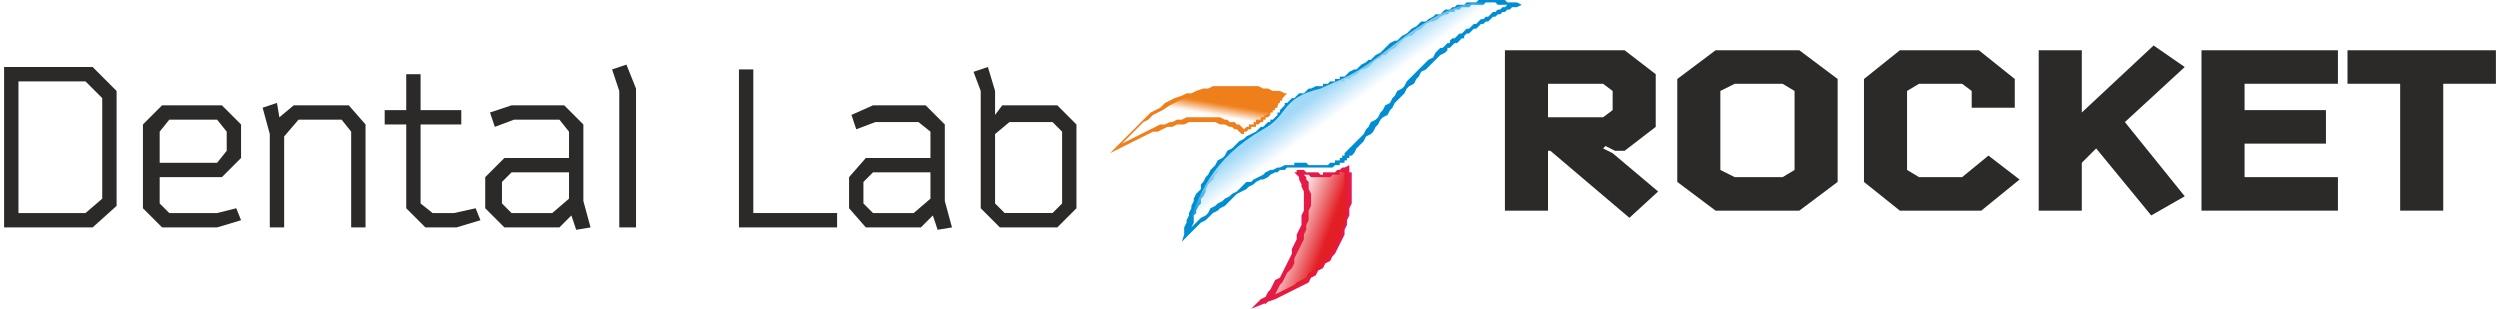
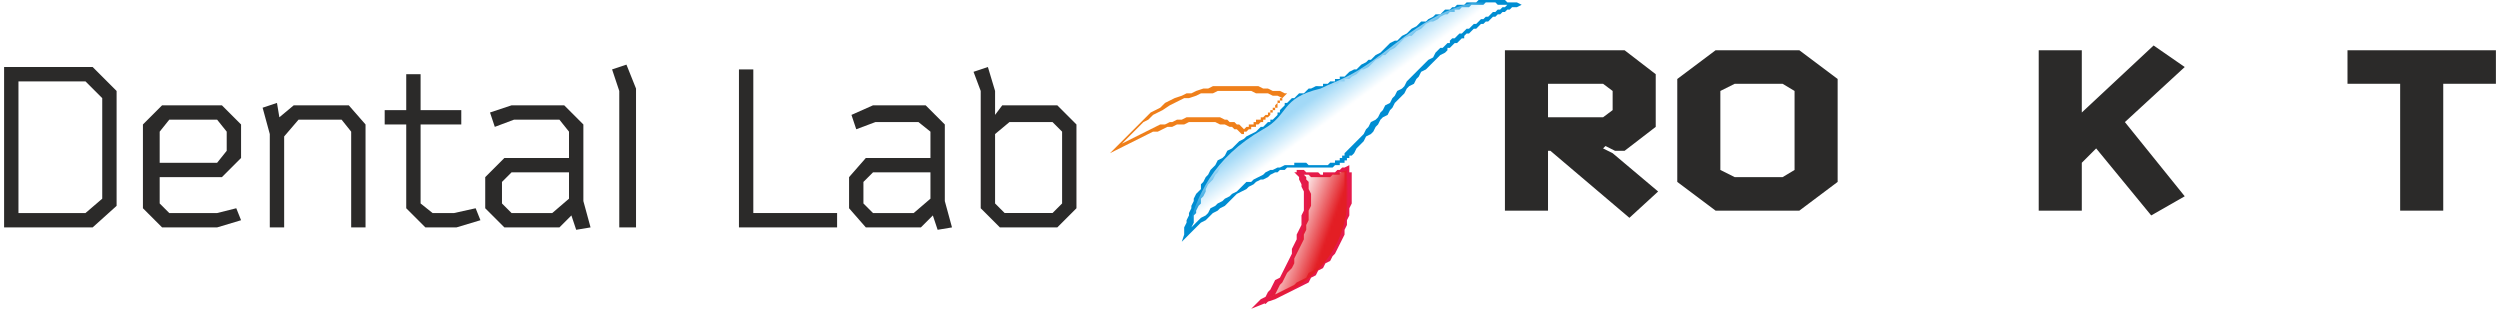
<svg xmlns="http://www.w3.org/2000/svg" xml:space="preserve" width="1093px" height="135px" version="1.0" style="shape-rendering:geometricPrecision; text-rendering:geometricPrecision; image-rendering:optimizeQuality; fill-rule:evenodd; clip-rule:evenodd" viewBox="0 0 1041 129">
  <defs>
    <style type="text/css"> .fil2 {fill:#A2D9F7} .fil6 {fill:#E31E24} .fil4 {fill:#EF7F1A} .fil1 {fill:#008DD2;fill-rule:nonzero} .fil5 {fill:#E51A4B;fill-rule:nonzero} .fil3 {fill:#EF7F1A;fill-rule:nonzero} .fil0 {fill:#2B2A29;fill-rule:nonzero} </style>
    <mask id="id0">
      <linearGradient id="id1" gradientUnits="userSpaceOnUse" x1="553.216" y1="36.387" x2="571.899" y2="62.138">
        <stop offset="0" style="stop-opacity:1; stop-color:white" />
        <stop offset="0.361" style="stop-opacity:-47.188; stop-color:white" />
        <stop offset="1" style="stop-opacity:0; stop-color:white" />
      </linearGradient>
      <rect style="fill:url(#id1)" x="494" y="1" width="137.005" height="97.139" />
    </mask>
    <mask id="id2">
      <linearGradient id="id3" gradientUnits="userSpaceOnUse" x1="500.839" y1="42.208" x2="498.337" y2="56.722">
        <stop offset="0" style="stop-opacity:1; stop-color:white" />
        <stop offset="0.341" style="stop-opacity:-47.188; stop-color:white" />
        <stop offset="1" style="stop-opacity:0; stop-color:white" />
      </linearGradient>
      <rect style="fill:url(#id3)" x="465" y="37" width="69.987" height="25.298" />
    </mask>
    <mask id="id4">
      <linearGradient id="id5" gradientUnits="userSpaceOnUse" x1="551.812" y1="101.637" x2="534.844" y2="95.419">
        <stop offset="0" style="stop-opacity:1; stop-color:white" />
        <stop offset="1" style="stop-opacity:0; stop-color:white" />
      </linearGradient>
      <rect style="fill:url(#id5)" x="525" y="71" width="36.08" height="56.014" />
    </mask>
  </defs>
  <g id="Layer_x0020_1">
    <polygon class="fil0" points="307,95 348,95 348,89 313,89 313,29 307,29 " />
    <path id="1" class="fil0" d="M393 52l-8 -8 -22 0 -9 4 2 6 8 -3 18 0 5 4 0 11 -27 0 -7 8 0 13 7 8 23 0 5 -5 2 6 6 -1 -3 -11 0 -32zm-13 37l-17 0 -4 -4 0 -9 4 -4 24 0 0 11 -7 6z" />
    <path id="2" class="fil0" d="M414 48l0 -10 -3 -10 -6 2 3 8 0 49 8 8 24 0 8 -8 0 -35 -8 -8 -23 0 -3 4zm0 8l6 -5 18 0 4 4 0 30 -4 4 -20 0 -4 -4 0 -29z" />
    <g id="_494318432">
      <g>
        <path class="fil1" d="M493 98l2 0 -2 0 0 -2 0 -1 1 -2 0 -1 1 -2 0 -1 1 -2 0 -1 1 -2 0 -1 1 -2 1 -1 1 -1 0 -2 1 -1 1 -2 1 -1 1 -2 1 -1 1 -1 1 -2 2 -1 1 -1 1 -2 2 -1 1 -1 2 -2 2 -1 1 -1 2 -1 2 -1 2 -2 2 1 -2 1 -2 2 -1 1 -2 1 -2 1 -1 1 -2 2 -1 1 -1 1 -2 1 -1 2 -1 1 -1 1 -1 2 -1 1 -1 2 -1 1 -1 1 -1 2 0 1 -1 2 -1 1 0 2 -1 1 -1 2 0 1 -1 1 0 2 0 1 -1 2 0 1 -1 2 -2 0zm2 0l-3 3 1 -3 2 0zm43 -29l0 1 0 0 -1 0 -1 0 -1 1 -2 0 -1 1 -1 0 -2 1 -1 1 -2 1 -1 0 -2 1 -1 1 -2 1 -1 1 -2 1 -2 1 -1 1 -2 2 -1 1 -1 1 -2 1 -1 1 -2 1 -1 1 -1 1 -1 1 -2 1 -1 1 -1 1 -1 1 -1 1 -1 1 -2 0 1 -1 1 -1 1 -1 1 -1 1 -1 1 -1 1 -1 2 -1 1 -1 1 -2 2 -1 1 -1 2 -1 1 -1 2 -1 1 -1 2 -1 1 -1 2 -2 1 -1 2 0 1 -1 2 -1 2 -1 1 -1 2 -1 1 0 2 -1 1 0 2 -1 1 0 2 0 0 0zm18 -2l2 1 0 0 0 1 -1 0 -1 0 0 0 -1 1 -1 0 -1 0 0 0 -1 0 -1 0 0 0 -1 0 -1 0 0 0 -1 0 -1 0 0 0 -1 0 0 0 -1 0 0 0 -1 0 -1 0 0 0 -1 0 0 0 -1 0 0 0 -1 0 -1 0 0 0 -1 0 0 -1 1 0 0 -1 1 0 1 0 0 0 1 0 1 0 0 0 1 0 1 1 0 0 1 0 0 0 1 0 1 0 0 0 1 0 0 0 1 0 0 0 1 0 0 0 1 0 0 0 1 0 0 0 1 -1 0 0 1 0 0 0 1 0 0 -1 0 0zm4 -3l3 1 0 0 0 0 -1 0 0 0 0 0 0 1 0 0 0 0 0 0 0 0 -1 0 0 0 0 0 0 0 0 1 0 0 0 0 0 0 0 0 -1 0 0 0 0 0 0 0 0 0 0 0 0 1 -1 0 0 0 0 0 0 0 0 0 0 0 -1 0 -2 -1 1 0 0 0 0 0 0 0 0 0 0 0 0 0 0 0 1 0 0 0 0 -1 0 0 0 0 0 0 0 0 0 0 0 0 1 0 0 0 0 0 0 0 0 0 0 -1 0 0 0 0 0 0 0 0 1 0 0 0 0 0 0 0 0 -1 0 0zm39 -43l3 1 0 0 -2 1 -1 1 -1 1 -2 2 -1 1 -1 1 -2 1 -1 2 -1 1 -1 2 -2 1 -1 1 -1 2 -1 1 -2 2 -1 1 -1 2 -1 1 -1 2 -2 1 -1 1 -1 2 -1 1 -1 2 -1 1 -2 1 -1 2 -1 1 -1 1 -1 1 -1 2 -1 1 -3 -1 1 -1 1 -1 1 -1 1 -1 2 -2 1 -1 1 -1 1 -2 1 -1 1 -2 2 -1 1 -1 1 -2 1 -1 1 -2 2 -1 1 -2 1 -1 1 -2 2 -1 1 -1 1 -2 1 -1 2 -2 1 -1 1 -1 2 -2 1 -1 1 -1 2 -1 1 -2 1 -1 0 0zm31 -18l2 -2 0 2 -1 0 -1 0 -1 1 -1 0 -1 1 -1 0 -1 1 -1 0 -1 1 -1 0 -1 1 -1 1 -1 0 -1 1 -1 0 -1 1 -1 1 -1 0 -1 1 -1 1 -1 0 -1 1 0 1 -1 0 -1 1 -1 1 -1 0 -1 1 -1 1 -1 0 0 1 -1 1 -3 -1 1 -1 1 0 1 -1 1 -1 1 0 0 -1 1 -1 1 0 1 -1 1 -1 1 0 1 -1 1 -1 1 0 1 -1 1 -1 1 0 1 -1 1 -1 1 0 1 -1 1 0 1 -1 1 -1 1 0 1 -1 1 0 1 -1 1 0 1 -1 1 0 1 0 0 1zm2 -2l2 1 -2 1 0 -2zm-29 5l-2 -1 0 0 1 -1 1 0 1 0 1 -1 1 0 0 0 1 -1 1 0 1 0 1 0 1 -1 1 0 1 0 1 0 1 0 1 -1 1 0 1 0 1 0 1 0 1 0 1 0 1 0 1 0 1 0 1 0 1 0 1 1 1 0 1 0 1 0 1 0 -2 2 -1 -1 -1 0 -1 0 0 0 -1 0 -1 0 -1 0 -1 -1 -1 0 -1 0 -1 0 0 0 -1 0 -1 1 -1 0 -1 0 -1 0 0 0 -1 0 -1 0 -1 1 -1 0 -1 0 0 0 -1 0 -1 1 -1 0 -1 0 0 1 -1 0 -1 0 -1 1 0 0zm-41 27l-2 -1 0 0 1 -1 1 -1 2 -1 1 0 1 -1 1 -1 2 -1 1 -1 1 0 1 -1 1 -1 2 -1 1 -1 1 -1 1 -1 1 -1 2 -1 1 0 1 -1 1 -1 2 -1 1 -1 1 -1 2 -1 1 -1 1 -1 2 0 1 -1 2 -1 1 -1 2 0 1 -1 2 1 -1 0 -2 1 -1 1 -2 1 -1 0 -2 1 -1 1 -1 1 -2 1 -1 1 -1 1 -1 0 -2 1 -1 1 -1 1 -1 1 -1 1 -2 1 -1 1 -1 1 -1 0 -1 1 -2 1 -1 1 -1 1 -1 1 -2 1 -1 0 -1 1 -1 1 -2 1 -1 1 0 0zm-11 4l-2 -1 0 0 1 0 0 0 0 0 1 0 0 -1 0 0 1 0 0 0 0 0 1 0 0 0 0 0 1 -1 0 0 0 0 1 0 0 0 0 0 1 0 0 -1 0 0 1 0 0 0 0 0 1 0 0 0 0 -1 1 0 0 0 0 0 0 0 1 0 2 1 -1 0 0 0 0 0 0 0 -1 0 0 1 0 0 -1 0 0 0 0 0 -1 0 0 0 -1 1 0 0 0 0 -1 0 0 0 0 0 -1 0 0 1 0 0 -1 0 0 0 0 0 -1 0 0 0 -1 1 0 0 0 0 -1 0 0 0 0 0 0 0zm-24 17l-2 -1 0 0 1 0 1 -1 0 0 1 -1 1 0 0 -1 1 0 1 -1 0 0 1 -1 0 -1 1 0 0 -1 0 0 1 -1 0 0 1 -1 0 -1 1 0 1 -1 0 0 1 -1 1 0 1 -1 0 0 1 -1 2 0 1 -1 1 -1 1 0 2 -1 1 0 2 1 -2 1 -1 0 -1 1 -2 0 -1 0 -1 1 0 0 -1 1 -1 0 -1 1 0 0 -1 1 0 0 -1 1 0 0 -1 1 0 1 -1 0 0 1 -1 0 0 1 -1 0 0 1 -1 1 0 0 -1 1 -1 0 0 1 -1 1 -1 0 -1 1 -1 0 0 0z" />
        <path id="1" class="fil2" style="mask:url(#id0)" d="M526 54c-21,12 -28,28 -32,44 9,-9 30,-27 44,-29 7,-1 12,2 19,-1 2,-1 3,-2 4,-3 12,-13 25,-31 40,-44 8,-7 20,-15 30,-19 -11,-3 -20,-1 -29,3 -17,8 -27,20 -41,27 -4,2 -7,3 -11,5 -17,4 -13,11 -24,17z" />
      </g>
      <g>
        <path class="fil3" d="M465 61l-1 2 1 -2 2 -2 2 -2 2 -2 2 -2 2 -2 2 -2 2 -2 2 -1 2 -1 2 -2 2 -1 2 -1 3 -1 2 -1 2 0 2 -1 3 -1 2 0 2 -1 3 0 2 0 2 0 2 0 3 0 2 0 2 0 3 0 2 1 2 0 2 1 3 0 2 1 -1 2 -2 -1 -2 0 -2 -1 -3 0 -2 0 -2 -1 -3 0 -2 0 -2 0 -3 0 -2 0 -2 0 -2 1 -3 0 -2 0 -2 1 -3 1 -2 0 -2 1 -2 1 -2 1 -3 2 -2 1 -2 1 -2 2 -2 1 -2 2 -2 2 -2 2 -2 2 -2 2 -2 2 1 -2zm-1 2l-2 1 3 -3 -1 2zm54 -9l-1 2 0 0 -1 -1 -1 -1 -1 0 -1 -1 -1 0 -2 -1 -1 0 -1 0 -2 -1 -1 0 -2 0 -1 0 -2 0 -2 0 -1 0 -2 0 -2 1 -2 0 -1 0 -2 1 -2 0 -2 1 -2 1 -2 0 -2 1 -2 1 -2 1 -2 1 -2 1 -2 1 -2 1 -2 1 1 -2 2 -1 2 -1 2 -1 2 -1 2 -1 2 -1 2 -1 2 -1 2 -1 2 0 2 -1 1 0 2 -1 2 0 2 -1 2 0 1 0 2 0 2 0 1 0 2 0 1 0 2 0 1 0 2 1 1 0 1 1 2 0 1 1 1 0 1 1 1 1 0 0zm-1 2l0 0 0 0 0 0zm7 -6l-1 2 0 0 0 0 0 1 0 0 -1 0 0 0 0 0 0 0 0 0 -1 0 0 0 0 1 0 0 0 0 0 0 -1 0 0 0 0 0 0 0 0 0 -1 1 0 0 0 0 0 0 0 0 0 0 -1 0 0 0 0 0 0 1 0 0 0 0 -1 0 1 -2 0 0 0 0 1 -1 0 0 0 0 0 0 0 0 0 0 1 0 0 0 0 0 0 -1 0 0 1 0 0 0 0 0 0 0 0 0 0 0 1 0 0 -1 0 0 0 0 0 0 1 0 0 0 0 0 0 0 0 0 0 -1 1 0 0 0 0 0zm8 -7l0 2 0 0 -1 0 0 0 0 1 0 0 0 0 -1 0 0 1 0 0 0 0 0 0 -1 0 0 1 0 0 0 0 0 0 -1 1 0 0 0 0 -1 0 0 1 0 0 0 0 -1 0 0 1 0 0 -1 0 0 0 0 0 -1 1 0 0 0 0 -1 0 1 -2 0 0 1 0 0 0 0 -1 1 0 0 0 0 0 1 -1 0 0 0 0 1 0 0 -1 0 0 0 0 1 0 0 -1 0 0 0 0 1 0 0 0 0 -1 0 0 0 0 1 0 0 -1 0 0 0 0 0 0 1 -1 0 0 0 0 0 0 0 0zm0 2l0 0 0 0 0 0zm2 -4l1 -2 -1 2 0 0 0 0 0 0 0 0 0 1 0 0 0 0 0 0 -1 0 0 0 0 0 0 0 0 1 0 0 0 0 0 0 0 0 0 0 0 0 0 0 -1 0 0 1 0 0 0 0 0 0 0 0 0 0 0 0 0 0 0 1 0 0 0 0 0 -2 0 0 0 0 0 -1 1 0 0 0 0 0 0 0 0 0 0 0 0 0 0 -1 0 0 0 0 0 0 0 0 0 0 1 0 0 0 0 -1 0 0 0 0 0 0 0 0 0 0 0 0 0 0 0 -1 1 0 0 0 0 0 0 0 0 0 -1 2zm1 -2l1 0 -2 2 1 -2z" />
-         <path id="1" class="fil4" style="mask:url(#id2)" d="M535 40c-24,-7 -51,-3 -70,22 21,-13 42,-16 53,-7 2,-1 3,-3 5,-4 5,-2 7,-5 9,-7 1,-2 2,-3 3,-4z" />
+         <path id="1" class="fil4" style="mask:url(#id2)" d="M535 40z" />
      </g>
      <g>
        <path class="fil5" d="M542 72l-3 0 1 0 0 0 0 0 0 -1 0 1 0 0 0 -1 0 1 0 -1 0 0 0 0 0 0 0 0 0 0 0 0 0 0 0 0 0 0 0 0 0 0 0 0 0 0 0 0 0 0 0 0 0 0 0 0 0 0 0 0 0 0 0 0 0 0 0 0 2 1 0 0 0 0 0 0 0 0 0 0 0 0 0 0 0 0 0 0 0 0 0 0 0 0 0 0 0 0 0 0 0 0 0 0 0 0 0 0 0 0 0 0 0 0 0 0 0 0 0 0 0 0 0 0 0 0 0 0 0 0 0 0 0 0 0 0zm-3 0l0 0 1 0 -1 0zm-14 54l1 1 -2 -1 1 -1 2 -1 1 -2 1 -1 1 -2 1 -2 2 -1 1 -2 1 -2 1 -2 1 -2 1 -2 0 -2 1 -2 1 -2 0 -2 1 -2 1 -2 0 -2 0 -2 1 -2 0 -2 0 -2 0 -1 0 -2 0 -1 -1 -2 0 -1 -1 -2 0 -1 -1 -1 -1 -1 3 0 1 1 1 1 0 1 1 1 0 2 0 1 1 2 0 2 0 1 0 2 -1 2 0 2 0 2 -1 2 0 2 -1 2 0 2 -1 2 -1 2 -1 2 -1 2 0 2 -1 2 -2 2 -1 2 -1 2 -1 1 -1 2 -1 2 -2 1 -1 2 -1 1 -2 -1zm1 1l-5 2 3 -3 2 1zm34 -54l3 -1 0 1 0 2 0 3 0 2 0 3 0 2 -1 2 0 3 -1 2 0 2 -1 2 0 2 -1 2 -1 2 -1 2 -1 2 -1 1 -1 2 -2 1 -1 2 -2 1 -1 2 -2 1 -1 2 -2 1 -2 1 -2 1 -2 1 -2 1 -2 1 -2 1 -3 1 -2 1 -1 -1 2 -1 2 -1 2 -1 2 -1 2 -1 2 -1 2 -1 1 -1 2 -1 2 -1 1 -2 2 -1 1 -1 2 -2 1 -1 1 -2 1 -2 1 -1 1 -2 1 -2 1 -2 0 -2 1 -2 1 -2 0 -2 0 -2 1 -3 0 -2 0 -3 0 -2 0 -3 0 -2 0 0zm3 -1l0 1 0 0 0 -1zm-1 -1l-2 -1 2 0 0 0 0 1 0 0 0 0 0 0 0 0 0 0 0 0 0 0 0 0 0 0 0 0 0 0 0 0 0 0 0 0 0 1 0 0 0 0 0 0 0 0 0 0 0 0 0 0 0 0 0 0 0 0 0 0 0 0 0 0 0 0 1 0 -3 1 0 0 0 0 0 0 0 0 0 -1 0 0 0 0 0 0 0 0 0 0 -1 0 0 0 0 0 0 0 0 0 0 0 0 0 0 0 0 -1 0 0 0 0 0 0 0 0 0 0 0 0 0 0 0 0 0 0 0 0 0 0 0 0 0 0 3 0zm-2 -1l2 -1 0 1 -2 0zm-18 2l-2 -1 2 0 0 0 1 0 1 1 0 0 1 0 0 0 1 0 0 0 1 0 0 0 1 0 1 0 0 0 1 1 0 0 1 0 0 -1 1 0 0 0 1 0 0 0 1 0 0 0 1 0 1 0 0 0 1 -1 0 0 1 0 0 0 1 -1 1 0 2 1 -1 0 -1 1 0 0 -1 0 -1 0 0 1 -1 0 -1 0 -1 0 0 0 -1 1 -1 0 0 0 -1 0 -1 0 0 0 -1 0 -1 0 -1 0 0 0 -1 0 -1 0 0 0 -1 -1 0 0 -1 0 -1 0 0 0 -1 0 -1 0 0 -1 -1 0 2 0zm-2 -1l1 0 1 0 -2 0z" />
        <path id="1" class="fil6" style="mask:url(#id4)" d="M541 72c0,0 0,0 0,0 9,10 -1,42 -16,55 25,-9 39,-26 36,-54 0,-1 0,-2 0,-2 -7,3 -14,3 -20,1z" />
      </g>
    </g>
  </g>
  <g id="Layer_x0020_1_0">
    <path class="fil0" d="M0 28l0 67 37 0 10 -9 0 -48 -10 -10 -37 0zm41 13l0 42 -7 6 -28 0 0 -55 28 0 7 7z" />
    <path id="_1" class="fil0" d="M89 89l-20 0 -4 -4 0 -11 26 0 8 -8 0 -14 -8 -8 -25 0 -8 8 0 35 8 8 23 0 10 -3 -2 -5 -8 2 0 0zm-20 -39l20 0 4 5 0 8 -4 5 -24 0 0 -13 4 -5 0 0z" />
    <polygon id="_2" class="fil0" points="111,95 117,95 117,57 123,50 141,50 145,55 145,95 151,95 151,52 144,44 121,44 115,49 114,43 108,45 111,56 " />
    <polygon id="_3" class="fil0" points="168,52 168,87 176,95 189,95 199,92 197,87 188,89 179,89 174,85 174,52 191,52 191,46 174,46 174,31 168,31 168,46 159,46 159,52 " />
    <path id="_4" class="fil0" d="M242 52l-8 -8 -22 0 -9 3 2 6 8 -3 19 0 4 5 0 11 -27 0 -8 8 0 13 8 8 23 0 5 -5 2 6 6 -1 -3 -11 0 -32 0 0zm-13 37l-17 0 -4 -4 0 -9 4 -4 24 0 0 11 -7 6 0 0z" />
    <polygon id="_5" class="fil0" points="264,37 260,27 254,29 257,38 257,95 264,95 " />
    <path class="fil0" d="M668 35l4 3 0 8 -4 3 -23 0 0 -14 23 0 0 0zm4 29l-4 -2 1 -1 4 2 4 0 13 -10 0 -22 -13 -10 -50 0 0 67 18 0 0 -25 1 0 33 28 12 -11 -19 -16 0 0z" />
    <path id="_1_1" class="fil0" d="M715 21l-16 12 0 43 16 12 35 0 16 -12 0 -43 -16 -12 -35 0zm33 17l0 33 -5 3 -20 0 -6 -3 0 -33 6 -3 20 0 5 3z" />
-     <polygon id="_2_2" class="fil0" points="818,74 800,74 795,71 795,38 800,35 818,35 822,38 822,45 840,45 840,33 825,21 792,21 777,33 777,76 792,88 826,88 842,75 829,65 " />
    <polygon id="_3_3" class="fil0" points="886,51 911,28 898,19 868,47 868,21 850,21 850,88 868,88 868,68 874,62 897,90 911,82 " />
-     <polygon id="_4_4" class="fil0" points="918,88 975,88 975,74 936,74 936,60 970,60 970,46 936,46 936,35 975,35 975,21 918,21 " />
    <polygon id="_5_5" class="fil0" points="1019,35 1041,35 1041,21 979,21 979,35 1001,35 1001,88 1019,88 " />
  </g>
</svg>